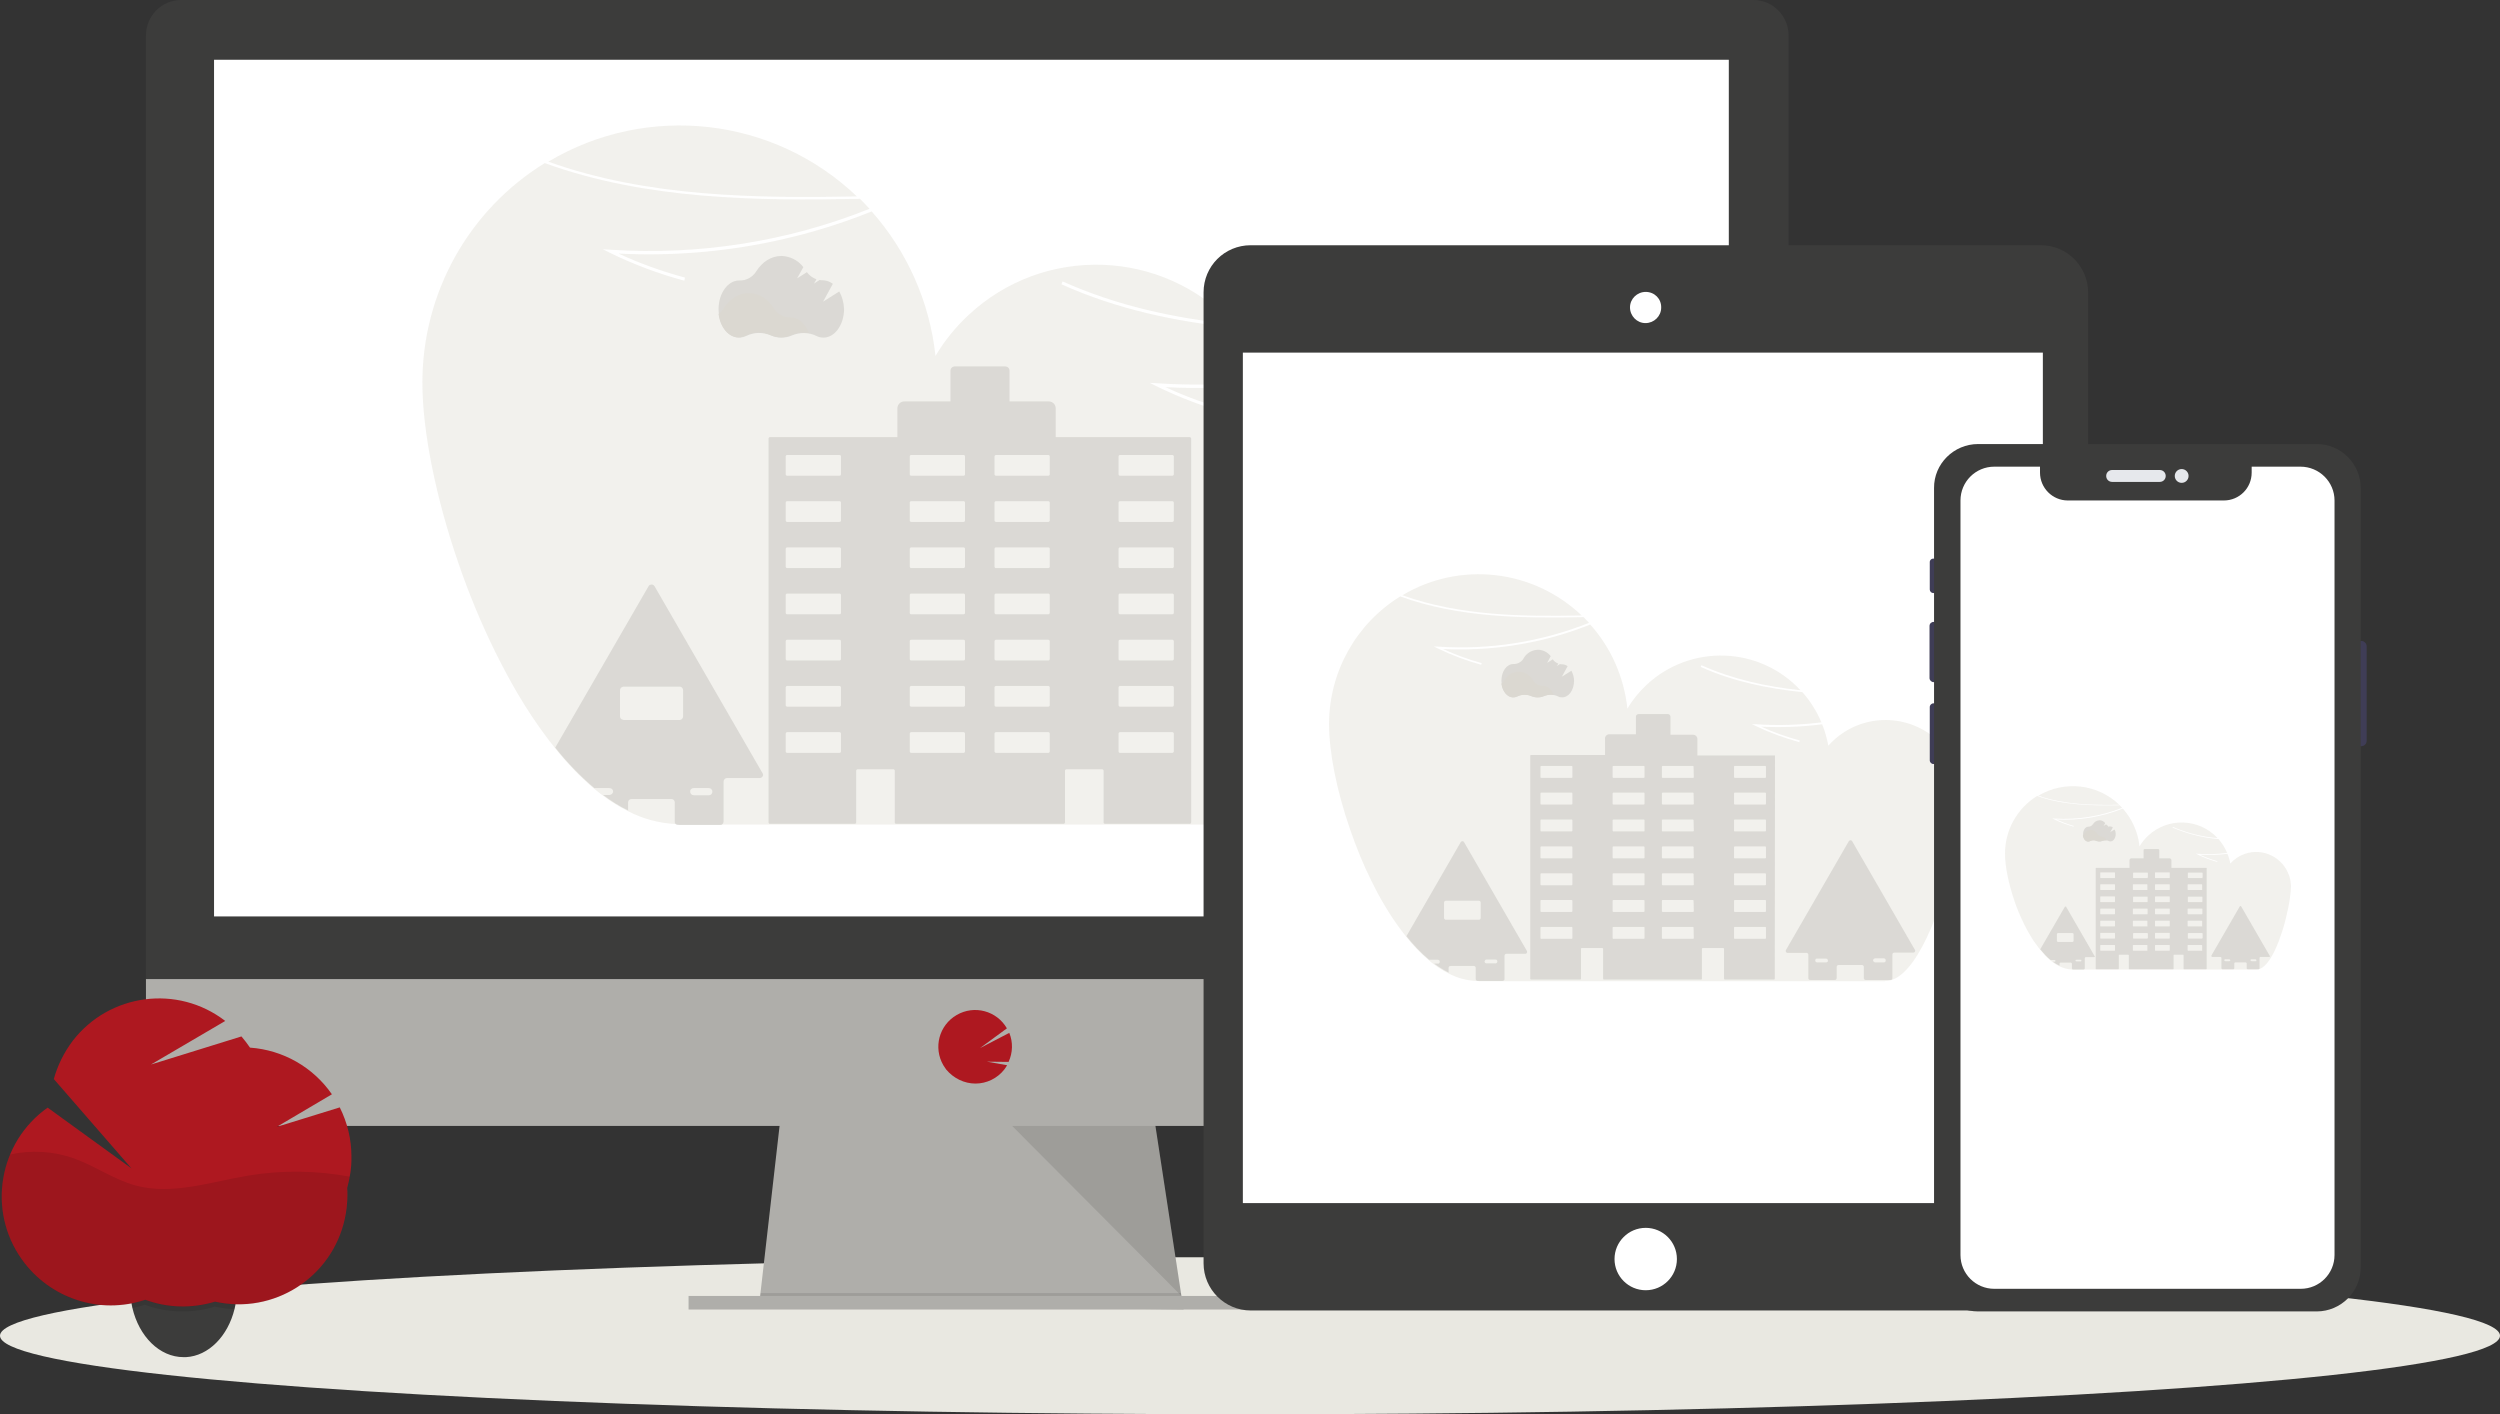
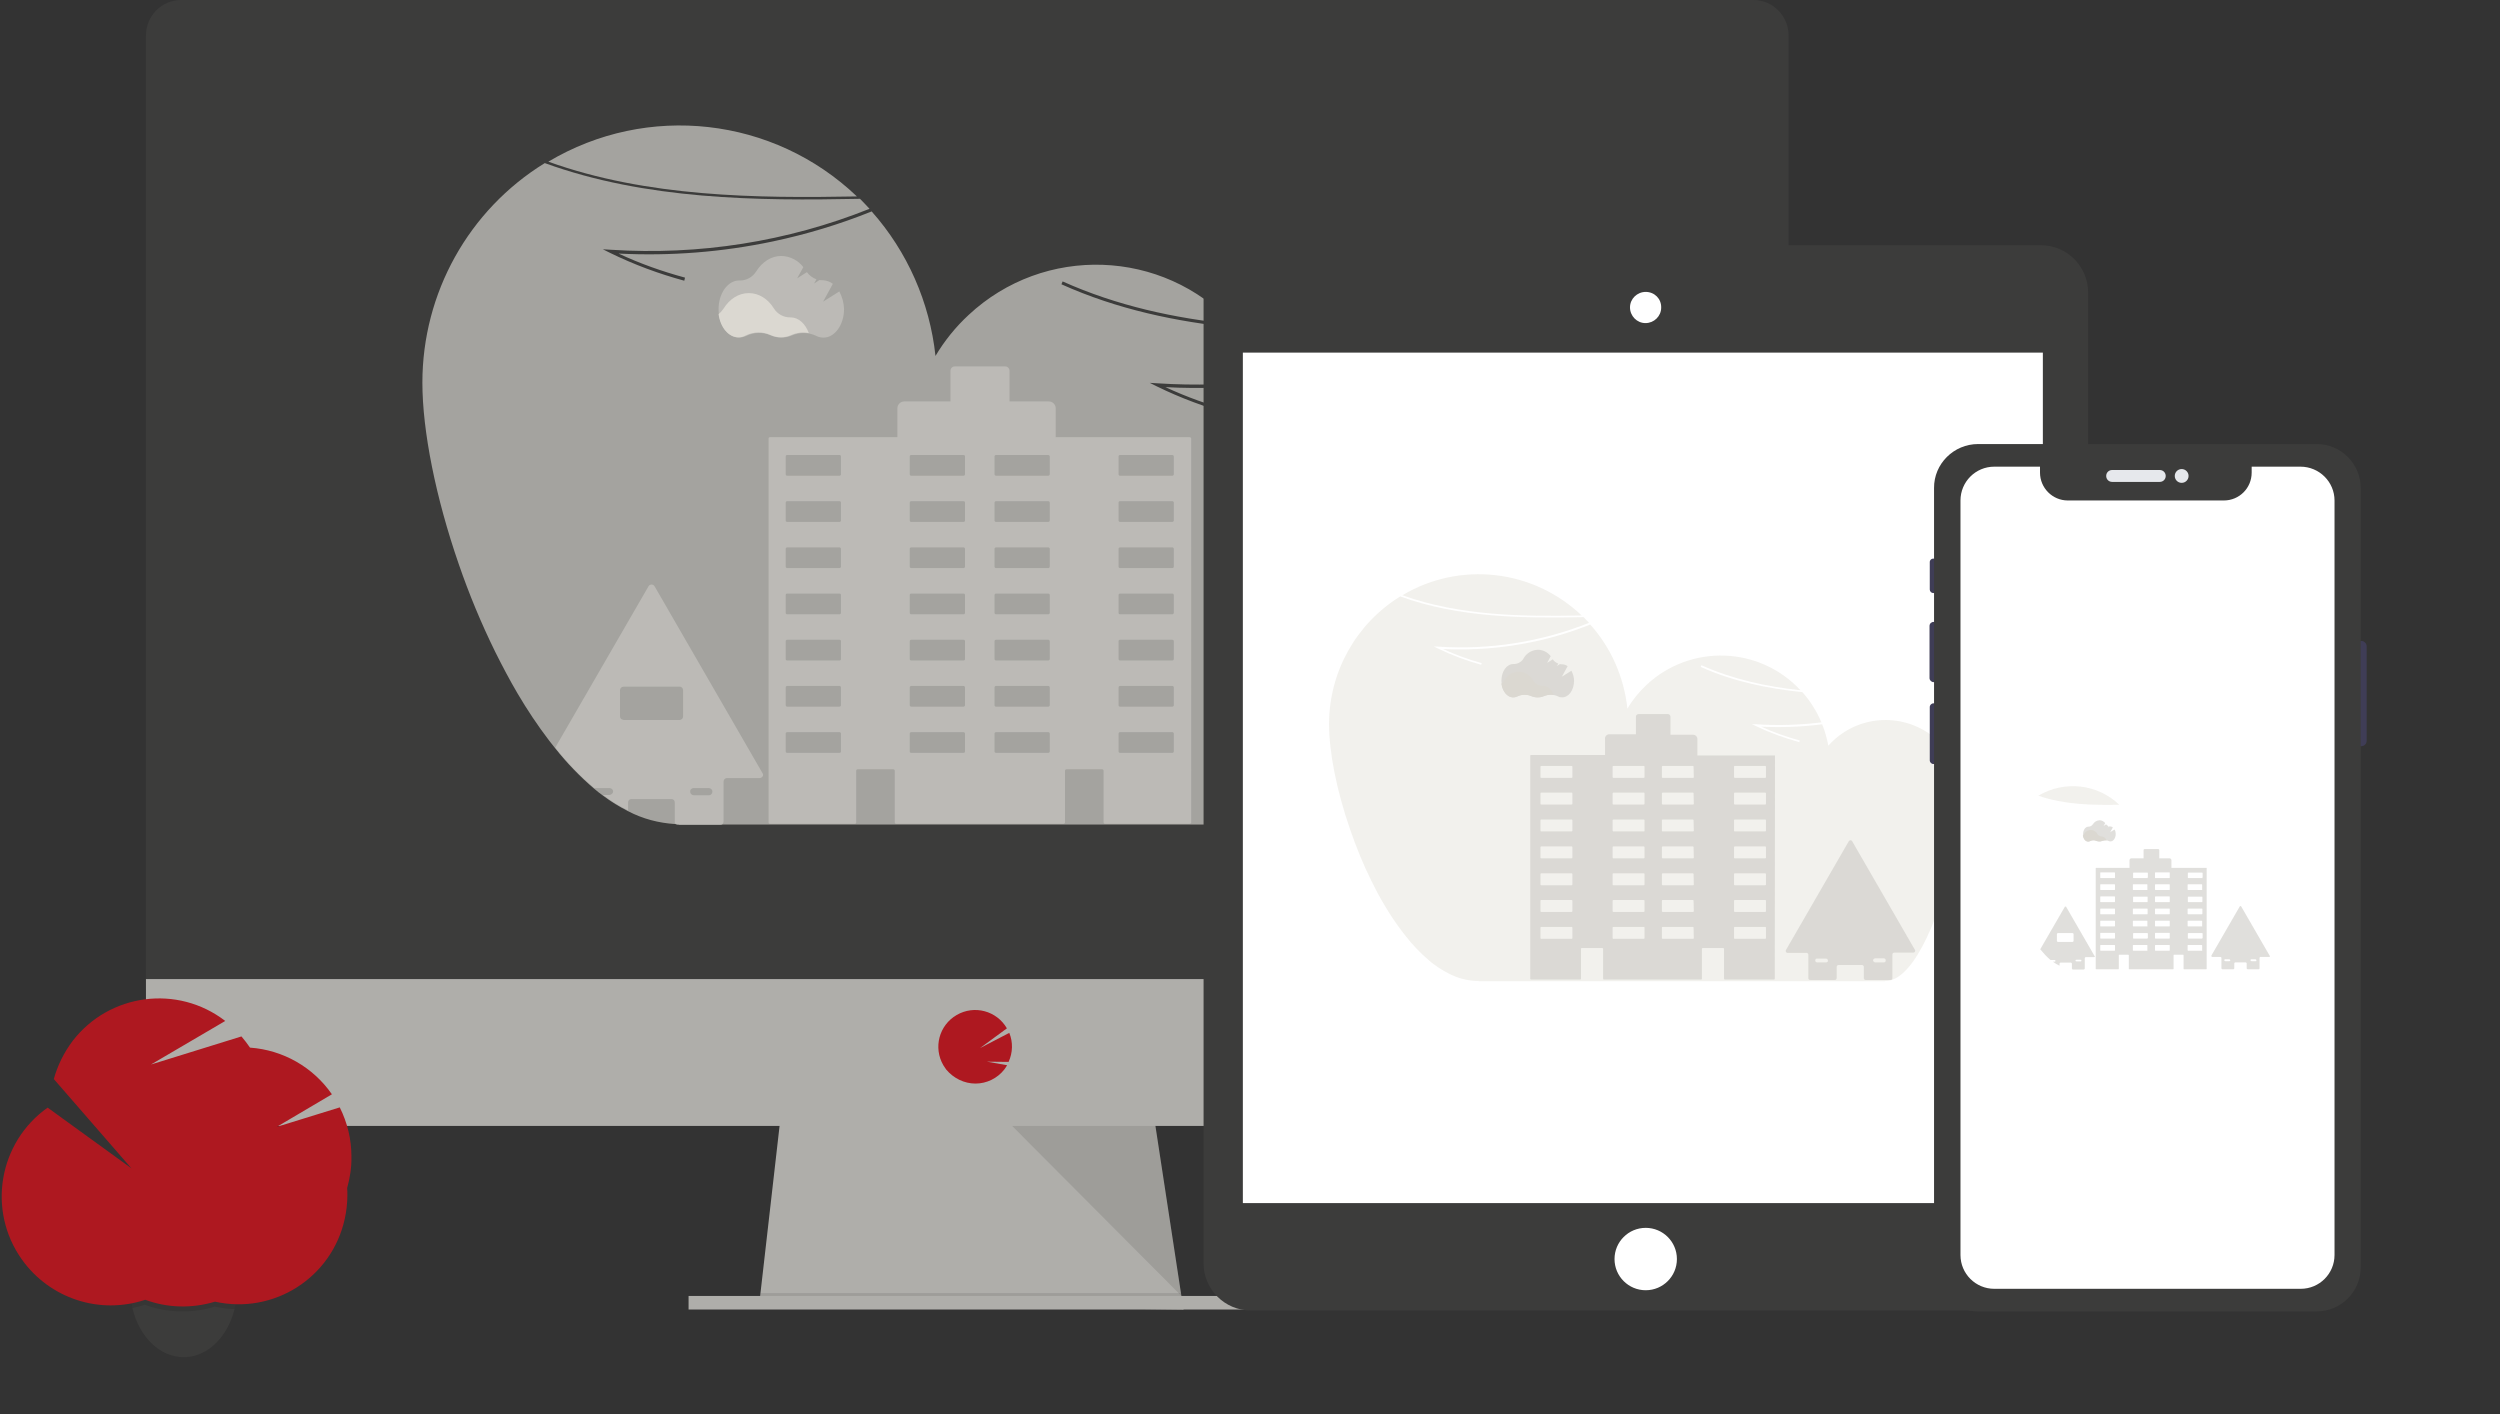
<svg xmlns="http://www.w3.org/2000/svg" version="1.1" id="fe93ff64-a18b-49f4-bb52-e425cf20d0d6" x="0px" y="0px" viewBox="0 0 1050 594" style="enable-background:new 0 0 1050 594;" xml:space="preserve">
  <rect x="0" y="0" width="1050" height="594" fill="#333333" stroke="none" />
  <style type="text/css">
	.st0{fill:#E9E8E1;enable-background:new    ;}
	.st1{fill:#AFAEAA;}
	.st2{opacity:0.1;enable-background:new    ;}
	.st3{fill:#3C3C3B;}
	.st4{fill:#FFFFFF;}
	.st5{fill:#AE1820;}
	.st6{opacity:0.6;fill:#E9E8E1;}
	.st7{opacity:0.1;fill:#008AFF;enable-background:new    ;}
	.st8{opacity:0.6;fill:#CBCAC5;enable-background:new    ;}
	.st9{fill:#DBD8D1;}
	.st10{fill:#3F3D56;}
	.st11{fill:#E6E8EC;}
</style>
-   <ellipse class="st0" cx="525" cy="561" rx="525" ry="33" />
  <polygon class="st1" points="497.1,550 318.9,547.7 319.4,543.1 328,467.8 484.5,467.8 496,543.1 496.9,548.8 " />
  <polygon class="st2" points="496.9,548.8 408,548.8 318.9,547.7 319.4,543.1 496,543.1 " />
  <rect x="289.2" y="544.3" class="st1" width="236.5" height="5.7" />
  <path class="st3" d="M751.2,14.9c0-8.2-6.6-14.9-14.8-14.9H76.1c-8.2,0-14.8,6.7-14.8,14.9l0,0v400.3h689.9V14.9z" />
  <path class="st1" d="M61.3,411.2v46.9c0,8.2,6.6,14.8,14.8,14.8h660.3c8.2,0,14.8-6.6,14.8-14.8v-46.9H61.3z" />
-   <rect x="89.9" y="25.1" class="st4" width="636.2" height="359.8" />
  <path class="st5" d="M409.7,455.1c4.7,0,9.2-2.2,12.1-5.9l0,0c0.4-0.6,0.8-1.1,1.2-1.8l-8.5-1.5l9.1,0.1c1.8-3.9,1.9-8.3,0.3-12.2  l-12.3,6.4l11.3-8.3c-4.3-7.4-13.7-9.9-21.1-5.6s-9.9,13.7-5.6,21.1c0.4,0.6,0.8,1.2,1.2,1.8l0,0C400.5,452.9,405,455.1,409.7,455.1  z" />
  <polygon class="st2" points="425.1,472.9 496.2,544.3 485.3,472.9 " />
  <path class="st6" d="M634.9,211.1c0-0.1,0-0.1,0-0.2c-0.2-5-1.1-9.9-2.7-14.6c-0.1-0.3-0.2-0.5-0.3-0.8c-3.9-11.4-11.4-21.2-21.3-28  c-23-15.7-54.2-11.8-72.7,9c-0.9-5.3-2.4-10.5-4.4-15.5c-14.6,1.8-29.3,2.4-44,1.6c9,4.2,18.3,7.5,27.9,10.1l-0.3,1.3  c-10.7-2.9-21.2-6.8-31.2-11.7l-3-1.5l3.4,0.2c15.6,1,31.3,0.6,46.8-1.4c-3.4-8-8-15.4-13.8-21.9c-25.2-2.5-50.2-7.8-73.5-18.3  l0.5-1.2c22.7,10.2,47,15.5,71.6,18c-29.6-31.8-79.4-33.5-111.1-3.9c-5.4,5-10.1,10.8-13.9,17.2c-2.4-22.5-11.8-43.8-26.8-60.7  c-13.4,5.4-27.3,9.6-41.5,12.6c-21.3,4.5-43.1,6.2-64.8,5.1c9,4.2,18.3,7.5,27.9,10.1l-0.3,1.3c-10.7-2.9-21.2-6.8-31.2-11.7l-3-1.5  l3.4,0.2c37,2.4,74.1-3.4,108.6-17.2c-1.3-1.4-2.6-2.8-4-4.2c-43.1,0.9-90,0.4-132.4-15c-32,19.7-51.4,54.6-51.4,92.2  c0,20.3,5.6,48.3,15.3,76.3c4.3,12.5,9.4,24.8,15.3,36.8c3,6,6.1,11.9,9.4,17.5l0,0c4,6.8,8.4,13.4,13.2,19.7  c0.9,1.1,1.7,2.2,2.6,3.3c4.9,6.2,10.4,11.9,16.4,17l0,0c1.2,1,2.4,2,3.7,2.9c3.3,2.5,6.8,4.6,10.5,6.5c6.1,3.2,12.9,5,19.8,5.4  c0.5,0,1.1,0,1.6,0v0.2h294v-0.2h0.2c1.7,0,3.4-0.3,5-0.9c10.4-3.7,20-18.5,27.9-37.2c1.8-4.1,3.4-8.5,5-13c1.4-3.9,2.8-8,4-12  c3.7-11.9,6.8-23.9,9.2-36.1c2.8-13.9,4.3-26,4.3-33.7C635,212.8,635,211.9,634.9,211.1z" />
  <path class="st6" d="M359.9,82.5c-35-33.4-88-39.4-129.6-14.6C271.8,82.8,317.7,83.3,359.9,82.5z" />
  <path class="st7" d="M600.7,324.1l-45.4-78.6c-0.4-0.7-1.3-0.9-2-0.5c-0.2,0.1-0.4,0.3-0.5,0.5l-45.4,78.6c-0.4,0.7-0.2,1.6,0.5,2  c0.2,0.1,0.5,0.2,0.7,0.2h13.5c0.8,0,1.4,0.6,1.5,1.4v16.8c0,0.8,0.6,1.4,1.4,1.4l0,0h17.7c0.8,0,1.5-0.6,1.5-1.5l0,0v-8.1  c0-0.8,0.6-1.4,1.4-1.4l0,0h16.8c0.8,0,1.5,0.6,1.5,1.5l0,0v8.1c0,0.8,0.6,1.5,1.5,1.5l0,0H583c0.6,0,1.2-0.4,1.4-1  c0.1-0.1,0.1-0.3,0.1-0.5v-16.8c0-0.8,0.7-1.4,1.5-1.4h13.5c0.8,0,1.5-0.6,1.5-1.4C600.9,324.5,600.9,324.3,600.7,324.1z   M537.5,332.8c-0.3,0.3-0.6,0.4-1,0.4h-6.4c-0.8,0-1.5-0.6-1.5-1.5l0,0c0-0.8,0.7-1.4,1.5-1.5h6.4c0.8,0,1.5,0.6,1.5,1.4l0,0  C537.9,332.1,537.7,332.5,537.5,332.8L537.5,332.8z M579.1,332.8c-0.3,0.3-0.6,0.4-1,0.4h-6.4c-0.8,0-1.4-0.7-1.4-1.5  c0-0.4,0.2-0.7,0.4-1c0.3-0.3,0.6-0.4,1-0.4h6.4c0.8,0,1.5,0.6,1.5,1.5l0,0C579.6,332.1,579.4,332.5,579.1,332.8L579.1,332.8z" />
  <path class="st8" d="M320.3,324.8l-45.4-78.6c-0.4-0.7-1.3-0.9-2-0.5c-0.2,0.1-0.4,0.3-0.5,0.5L233.2,314c4.9,6.2,10.4,11.9,16.4,17  h6.4c0.8,0,1.5,0.6,1.5,1.4l0,0c0,0.8-0.7,1.4-1.5,1.5h-2.7c3.3,2.5,6.8,4.7,10.5,6.5V337c0-0.8,0.6-1.4,1.4-1.4l0,0H282  c0.8,0,1.4,0.6,1.4,1.4v8.1c0,0.2,0,0.4,0.1,0.6c0.2,0.5,0.8,0.8,1.3,0.8h17.7c0.5,0,0.9-0.2,1.1-0.6c0.2-0.3,0.3-0.6,0.3-0.9v-16.7  c0-0.8,0.6-1.5,1.4-1.5l0,0H319c0.8,0,1.5-0.6,1.5-1.4C320.5,325.2,320.4,325,320.3,324.8z M290.3,331.4c0.3-0.3,0.6-0.4,1-0.4h6.4  c0.8,0,1.5,0.6,1.5,1.5l0,0c0,0.8-0.6,1.5-1.4,1.5l0,0h-6.4c-0.8,0-1.5-0.6-1.5-1.4l0,0C289.8,332,290,331.7,290.3,331.4  L290.3,331.4z M261.8,302.3c-0.8,0-1.4-0.6-1.4-1.4l0,0v-11c0-0.8,0.6-1.4,1.4-1.5l0,0h23.7c0.8,0,1.4,0.7,1.4,1.5v11  c0,0.8-0.6,1.4-1.4,1.5h-23.7V302.3z" />
  <path class="st8" d="M499.6,183.6h-56.2v-12.1c0-1.6-1.3-2.9-2.9-2.9l0,0H424v-12.9c0-1-0.8-1.8-1.8-1.8l0,0H401  c-1,0-1.8,0.8-1.8,1.8v12.9h-19.4c-1.6,0-2.9,1.3-2.9,2.9v12.1h-53.5c-0.3,0-0.6,0.2-0.6,0.6l0,0v161.2c0,0.3,0.2,0.6,0.6,0.6l0,0  H359c0.3,0,0.6-0.2,0.6-0.6l0,0v-21.7c0-0.3,0.3-0.6,0.6-0.6h15c0.3,0,0.6,0.3,0.6,0.6v21.7c0,0.3,0.2,0.6,0.6,0.6l0,0h70.3  c0.3,0,0.6-0.3,0.6-0.6l0,0v-21.7c0-0.3,0.3-0.6,0.6-0.6l0,0h15c0.3,0,0.6,0.3,0.6,0.6l0,0v21.7c0,0.3,0.3,0.6,0.6,0.6l0,0h35.6  c0.3,0,0.6-0.3,0.6-0.6l0,0V184.2C500.2,183.8,500,183.6,499.6,183.6z M353.2,315.6c0,0.3-0.2,0.6-0.6,0.6l0,0h-22  c-0.3,0-0.6-0.2-0.6-0.6l0,0v-7.5c0-0.3,0.3-0.6,0.6-0.6l0,0h22c0.3,0,0.6,0.3,0.6,0.6l0,0V315.6z M353.2,296.2  c0,0.3-0.3,0.6-0.6,0.6h-22c-0.3,0-0.6-0.3-0.6-0.6v-7.5c0-0.3,0.3-0.6,0.6-0.6h22c0.3,0,0.6,0.3,0.6,0.6V296.2z M353.2,276.8  c0,0.3-0.2,0.6-0.6,0.6l0,0h-22c-0.3,0-0.6-0.2-0.6-0.6l0,0v-7.5c0-0.3,0.2-0.6,0.6-0.6l0,0h22c0.3,0,0.6,0.2,0.6,0.6l0,0V276.8z   M353.2,257.4c0,0.3-0.2,0.6-0.6,0.6l0,0h-22c-0.3,0-0.6-0.2-0.6-0.6l0,0v-7.5c0-0.3,0.2-0.6,0.6-0.6l0,0h22c0.3,0,0.6,0.2,0.6,0.6  l0,0V257.4z M353.2,238c0,0.3-0.3,0.6-0.6,0.6h-22c-0.3,0-0.6-0.3-0.6-0.6v-7.5c0-0.3,0.3-0.6,0.6-0.6h22c0.3,0,0.6,0.3,0.6,0.6V238  z M353.2,218.6c0,0.3-0.2,0.6-0.6,0.6l0,0h-22c-0.3,0-0.6-0.2-0.6-0.6l0,0v-7.5c0-0.3,0.2-0.6,0.6-0.6l0,0h22c0.3,0,0.6,0.2,0.6,0.6  l0,0V218.6z M353.2,199.2c0,0.3-0.2,0.6-0.6,0.6l0,0h-22c-0.3,0-0.6-0.2-0.6-0.6l0,0v-7.5c0-0.3,0.2-0.6,0.6-0.6l0,0h22  c0.3,0,0.6,0.2,0.6,0.6l0,0V199.2z M405.3,315.6c0,0.3-0.2,0.6-0.6,0.6l0,0h-22c-0.3,0-0.6-0.2-0.6-0.6l0,0v-7.5  c0-0.3,0.3-0.6,0.6-0.6l0,0h22c0.3,0,0.6,0.3,0.6,0.6l0,0V315.6z M405.3,296.2c0,0.3-0.3,0.6-0.6,0.6h-22c-0.3,0-0.6-0.3-0.6-0.6  v-7.5c0-0.3,0.3-0.6,0.6-0.6h22c0.3,0,0.6,0.3,0.6,0.6V296.2z M405.3,276.8c0,0.3-0.2,0.6-0.6,0.6l0,0h-22c-0.3,0-0.6-0.2-0.6-0.6  l0,0v-7.5c0-0.3,0.2-0.6,0.6-0.6l0,0h22c0.3,0,0.6,0.2,0.6,0.6l0,0V276.8z M405.3,257.4c0,0.3-0.2,0.6-0.6,0.6l0,0h-22  c-0.3,0-0.6-0.2-0.6-0.6l0,0v-7.5c0-0.3,0.2-0.6,0.6-0.6l0,0h22c0.3,0,0.6,0.2,0.6,0.6l0,0V257.4z M405.3,238c0,0.3-0.3,0.6-0.6,0.6  h-22c-0.3,0-0.6-0.3-0.6-0.6v-7.5c0-0.3,0.3-0.6,0.6-0.6h22c0.3,0,0.6,0.3,0.6,0.6V238z M405.3,218.6c0,0.3-0.2,0.6-0.6,0.6l0,0h-22  c-0.3,0-0.6-0.2-0.6-0.6l0,0v-7.5c0-0.3,0.2-0.6,0.6-0.6l0,0h22c0.3,0,0.6,0.2,0.6,0.6l0,0V218.6z M405.3,199.2  c0,0.3-0.2,0.6-0.6,0.6l0,0h-22c-0.3,0-0.6-0.2-0.6-0.6l0,0v-7.5c0-0.3,0.2-0.6,0.6-0.6l0,0h22c0.3,0,0.6,0.2,0.6,0.6l0,0V199.2z   M440.9,315.6c0,0.3-0.3,0.6-0.6,0.6l0,0h-22c-0.3,0-0.6-0.3-0.6-0.6v-7.5c0-0.3,0.3-0.6,0.6-0.6h22c0.3,0,0.6,0.3,0.6,0.6V315.6z   M440.9,296.2c0,0.3-0.3,0.6-0.6,0.6h-22c-0.3,0-0.6-0.3-0.6-0.6v-7.5c0-0.3,0.3-0.6,0.6-0.6h22c0.3,0,0.6,0.3,0.6,0.6V296.2z   M440.9,276.8c0,0.3-0.3,0.6-0.6,0.6l0,0h-22c-0.3,0-0.6-0.3-0.6-0.6v-7.5c0-0.3,0.3-0.6,0.6-0.6h22c0.3,0,0.6,0.3,0.6,0.6l0,0  V276.8z M440.9,257.4c0,0.3-0.3,0.6-0.6,0.6l0,0h-22c-0.3,0-0.6-0.3-0.6-0.6v-7.5c0-0.3,0.3-0.6,0.6-0.6h22c0.3,0,0.6,0.3,0.6,0.6  l0,0V257.4z M440.9,238c0,0.3-0.3,0.6-0.6,0.6h-22c-0.3,0-0.6-0.3-0.6-0.6v-7.5c0-0.3,0.3-0.6,0.6-0.6h22c0.3,0,0.6,0.3,0.6,0.6V238  z M440.9,218.6c0,0.3-0.3,0.6-0.6,0.6l0,0h-22c-0.3,0-0.6-0.3-0.6-0.6v-7.5c0-0.3,0.3-0.6,0.6-0.6h22c0.3,0,0.6,0.3,0.6,0.6l0,0  V218.6z M440.9,199.2c0,0.3-0.3,0.6-0.6,0.6l0,0h-22c-0.3,0-0.6-0.3-0.6-0.6v-7.5c0-0.3,0.3-0.6,0.6-0.6h22c0.3,0,0.6,0.3,0.6,0.6  l0,0V199.2z M493,315.6c0,0.3-0.3,0.6-0.6,0.6l0,0h-22c-0.3,0-0.6-0.2-0.6-0.6l0,0v-7.5c0-0.3,0.3-0.6,0.6-0.6l0,0h22  c0.3,0,0.6,0.3,0.6,0.6V315.6z M493,296.2c0,0.3-0.3,0.6-0.6,0.6h-22c-0.3,0-0.6-0.3-0.6-0.6l0,0v-7.5c0-0.3,0.3-0.6,0.6-0.6l0,0h22  c0.3,0,0.6,0.3,0.6,0.6V296.2z M493,276.8c0,0.3-0.3,0.6-0.6,0.6l0,0h-22c-0.3,0-0.6-0.2-0.6-0.6l0,0v-7.5c0-0.3,0.2-0.6,0.6-0.6  l0,0h22c0.3,0,0.6,0.3,0.6,0.6l0,0V276.8z M493,257.4c0,0.3-0.3,0.6-0.6,0.6l0,0h-22c-0.3,0-0.6-0.2-0.6-0.6l0,0v-7.5  c0-0.3,0.2-0.6,0.6-0.6l0,0h22c0.3,0,0.6,0.3,0.6,0.6l0,0V257.4z M493,238c0,0.3-0.3,0.6-0.6,0.6h-22c-0.3,0-0.6-0.3-0.6-0.6l0,0  v-7.5c0-0.3,0.3-0.6,0.6-0.6l0,0h22c0.3,0,0.6,0.3,0.6,0.6V238z M493,218.6c0,0.3-0.3,0.6-0.6,0.6l0,0h-22c-0.3,0-0.6-0.2-0.6-0.6  l0,0v-7.5c0-0.3,0.2-0.6,0.6-0.6l0,0h22c0.3,0,0.6,0.3,0.6,0.6l0,0V218.6z M493,199.2c0,0.3-0.3,0.6-0.6,0.6l0,0h-22  c-0.3,0-0.6-0.2-0.6-0.6l0,0v-7.5c0-0.3,0.2-0.6,0.6-0.6l0,0h22c0.3,0,0.6,0.3,0.6,0.6l0,0V199.2z" />
  <path class="st8" d="M352.5,122.4l-6.8,4.3l4.1-7.5c-1.2-0.9-2.6-1.4-4.1-1.5h-0.1c-0.5,0-0.9,0-1.4-0.1l-2.3,1.5l1-1.8  c-1.6-0.6-3-1.6-4-3l-4.1,2.6l2.6-4.7c-2.2-2.9-5.6-4.6-9.2-4.7c-4.3,0-8.1,2.5-10.6,6.5c-1.5,2.4-4.2,3.9-7,3.8h-0.2  c-4.7,0-8.6,5.4-8.6,12s3.8,12,8.6,12c1,0,2.1-0.3,3-0.7c3.3-1.6,7-1.7,10.4-0.2c2.8,1.2,6,1.2,8.8,0c3.3-1.4,7-1.4,10.3,0.2  c0.9,0.5,2,0.7,3,0.7c4.7,0,8.6-5.4,8.6-12C354.4,127.1,353.7,124.6,352.5,122.4z" />
  <path class="st9" d="M339.7,139.9c-2.5-0.5-5-0.2-7.3,0.8c-2.8,1.3-6,1.3-8.8,0c-3.3-1.5-7.1-1.4-10.4,0.2c-0.9,0.5-2,0.8-3,0.8  c-4.2,0-7.7-4.2-8.4-9.8c0.8-0.6,1.5-1.4,2.1-2.3c2.5-4,6.3-6.5,10.6-6.5s8.1,2.5,10.5,6.4c1.5,2.4,4.2,3.9,7,3.8h0.1  C335.4,133.3,338.3,136,339.7,139.9z" />
  <path class="st3" d="M525.3,103h331.9c10.9,0,19.8,8.9,19.8,19.8v407.8c0,10.9-8.9,19.8-19.8,19.8H525.3c-10.9,0-19.8-8.9-19.8-19.8  V122.8C505.5,111.8,514.3,103,525.3,103z" />
  <rect x="522" y="148.1" class="st4" width="336" height="357.2" />
  <circle class="st4" cx="691.2" cy="528.8" r="13.1" />
  <path class="st4" d="M691.2,135.2c-3.3,0-6-2.7-6-6s2.7-6,6-6s6,2.7,6,6S694.5,135.2,691.2,135.2z" />
  <path class="st4" d="M691.2,123.6c3.1,0,5.6,2.5,5.6,5.5c0,3.1-2.5,5.6-5.5,5.6c-3.1,0-5.6-2.5-5.6-5.5l0,0  C685.7,126.1,688.2,123.6,691.2,123.6 M691.2,122.6c-3.6,0-6.6,2.9-6.6,6.5s2.9,6.6,6.5,6.6s6.6-2.9,6.6-6.5l0,0  C697.8,125.5,694.9,122.6,691.2,122.6L691.2,122.6z" />
  <path class="st6" d="M824.2,333.3v-0.1c-0.1-2.9-0.7-5.7-1.5-8.5l-0.2-0.5c-2.3-6.6-6.6-12.3-12.4-16.2c-13.4-9.1-31.5-6.9-42.2,5.2  c-0.6-3.1-1.4-6.1-2.6-9c-8.5,1.1-17,1.4-25.6,1c5.2,2.4,10.7,4.3,16.2,5.8l-0.2,0.7c-6.2-1.7-12.3-3.9-18.1-6.7l-1.8-0.9l2,0.1  c9.1,0.6,18.2,0.3,27.2-0.8c-2-4.7-4.7-9-8-12.7c-14.6-1.5-29.2-4.5-42.7-10.6l0.3-0.7c13.2,5.9,27.3,9,41.6,10.5  c-17.2-18.5-46.1-19.5-64.6-2.3c-3.1,2.9-5.9,6.3-8.1,10c-1.4-13.1-6.8-25.5-15.6-35.3c-7.8,3.1-15.9,5.6-24.1,7.3  c-12.4,2.6-25,3.6-37.7,3c5.2,2.4,10.7,4.4,16.2,5.9l-0.2,0.7c-6.2-1.7-12.3-4-18.1-6.8l-1.8-0.9l2,0.1c21.5,1.4,43.1-2,63.2-10  c-0.8-0.8-1.5-1.6-2.3-2.4c-25,0.5-52.3,0.3-77-8.7c-18.6,11.5-29.9,31.8-29.9,53.6c0,11.8,3.2,28.1,8.9,44.4  c2.5,7.3,5.4,14.4,8.8,21.3c1.7,3.5,3.5,6.9,5.5,10.2l0,0c2.3,4,4.9,7.8,7.7,11.5c0.5,0.7,1,1.3,1.5,1.9c2.8,3.6,6,6.9,9.5,9.9l0,0  c0.7,0.6,1.4,1.2,2.1,1.7c1.9,1.4,4,2.7,6.1,3.8c3.6,1.9,7.5,3,11.6,3.2c0.3,0,0.6,0,1,0v0.1h170.9V412h0.1c1,0,2-0.2,2.9-0.5  c6-2.2,11.6-10.8,16.2-21.6c1-2.4,2-4.9,2.9-7.5c0.8-2.3,1.6-4.6,2.3-7c2.1-6.9,3.9-13.9,5.4-21c1.4-6.4,2.3-13,2.5-19.6  C824.2,334.3,824.2,333.8,824.2,333.3z" />
  <path class="st6" d="M664.3,258.5c-20.4-19.4-51.1-22.9-75.3-8.5C613.1,258.7,639.8,259,664.3,258.5z" />
  <path class="st8" d="M804.3,399l-26.4-45.7c-0.2-0.4-0.7-0.5-1.1-0.3c-0.1,0.1-0.2,0.2-0.3,0.3L750.1,399c-0.2,0.4-0.1,0.9,0.3,1.1  c0.1,0.1,0.3,0.1,0.4,0.1h7.9c0.5,0,0.8,0.4,0.8,0.8v9.8c0,0.5,0.4,0.8,0.8,0.8h10.3c0.5,0,0.8-0.4,0.8-0.8v-4.7  c0-0.5,0.4-0.8,0.8-0.8l0,0h9.8c0.5,0,0.8,0.4,0.8,0.8l0,0v4.7c0,0.5,0.4,0.8,0.8,0.8H794c0.4,0,0.7-0.2,0.8-0.6c0-0.1,0-0.2,0-0.3  v-9.8c0-0.5,0.4-0.8,0.8-0.8l0,0h7.9c0.5,0,0.9-0.3,0.9-0.8C804.4,399.3,804.4,399.2,804.3,399z M767.5,404  c-0.2,0.2-0.4,0.2-0.6,0.2h-3.7c-0.5,0-0.8-0.4-0.8-0.8c0-0.2,0.1-0.4,0.2-0.6c0.2-0.2,0.4-0.2,0.6-0.2h3.7c0.5,0,0.8,0.4,0.8,0.8  C767.8,403.6,767.7,403.9,767.5,404L767.5,404z M791.8,404c-0.2,0.2-0.4,0.2-0.6,0.2h-3.7c-0.5-0.1-0.8-0.5-0.8-0.9s0.4-0.7,0.8-0.8  h3.7c0.5,0,0.8,0.4,0.8,0.8C792,403.6,791.9,403.9,791.8,404L791.8,404z" />
-   <path class="st8" d="M641.3,399.4l-26.4-45.7c-0.2-0.4-0.7-0.5-1.1-0.3c-0.1,0.1-0.2,0.2-0.3,0.3l-22.8,39.5c2.8,3.6,6,6.9,9.5,9.9  h3.7c0.5,0,0.8,0.4,0.8,0.8c0,0.2-0.1,0.4-0.2,0.6c-0.2,0.2-0.4,0.3-0.6,0.2h-1.6c1.9,1.4,4,2.7,6.1,3.8v-2c0-0.5,0.4-0.8,0.8-0.8  l0,0h9.8c0.5,0,0.8,0.4,0.8,0.8v4.7c0,0.1,0,0.2,0.1,0.3c0.1,0.3,0.4,0.5,0.8,0.5H631c0.3,0,0.5-0.1,0.7-0.3  c0.1-0.1,0.2-0.3,0.2-0.5v-9.8c0-0.5,0.4-0.8,0.8-0.8l0,0h7.9c0.5,0,0.8-0.4,0.8-0.9C641.4,399.6,641.3,399.5,641.3,399.4z   M623.8,403.2c0.2-0.2,0.4-0.2,0.6-0.2h3.7c0.5,0,0.8,0.4,0.8,0.8c0,0.2-0.1,0.5-0.3,0.6c-0.2,0.2-0.4,0.3-0.6,0.2h-3.7  c-0.5,0-0.8-0.4-0.8-0.8C623.6,403.6,623.7,403.4,623.8,403.2z M607.3,386.3c-0.5,0-0.8-0.4-0.8-0.8l0,0v-6.4c0-0.5,0.4-0.8,0.8-0.8  l0,0h13.8c0.5,0,0.8,0.4,0.8,0.8v6.4c0,0.5-0.4,0.8-0.8,0.8H607.3z" />
  <path class="st8" d="M745.5,317.3h-32.6v-7c0-0.9-0.8-1.7-1.7-1.7l0,0h-9.6V301c0-0.6-0.5-1.1-1.1-1.1h-12.3c-0.6,0-1.1,0.5-1.1,1  l0,0v7.5h-11.3c-0.9,0-1.7,0.8-1.7,1.7l0,0v7H643c-0.2,0-0.3,0.2-0.3,0.3v93.7c0,0.2,0.2,0.3,0.3,0.3h20.7c0.2,0,0.3-0.2,0.3-0.3  l0,0v-12.6c0-0.2,0.2-0.3,0.3-0.3h8.7c0.2,0,0.3,0.2,0.3,0.3v12.6c0,0.2,0.2,0.3,0.3,0.3l0,0h40.9c0.2,0,0.3-0.2,0.3-0.3l0,0v-12.6  c0-0.2,0.2-0.3,0.3-0.3l0,0h8.7c0.2,0,0.3,0.2,0.3,0.3l0,0v12.6c0,0.2,0.2,0.3,0.3,0.3h20.7c0.2,0,0.3-0.2,0.3-0.3l0,0L745.5,317.3  C745.9,317.5,745.7,317.3,745.5,317.3L745.5,317.3z M660.4,394c0,0.2-0.2,0.3-0.3,0.3l0,0h-12.8c-0.2,0-0.3-0.2-0.3-0.3l0,0v-4.4  c0-0.2,0.2-0.3,0.3-0.3l0,0h12.8c0.2,0,0.3,0.2,0.3,0.3l0,0V394z M660.4,382.7c0,0.2-0.2,0.3-0.3,0.3l0,0h-12.8  c-0.2,0-0.3-0.2-0.3-0.3l0,0v-4.4c0-0.2,0.2-0.3,0.3-0.3l0,0h12.8c0.2,0,0.3,0.2,0.3,0.3l0,0V382.7z M660.4,371.5  c0,0.2-0.2,0.3-0.3,0.3l0,0h-12.8c-0.2,0-0.3-0.2-0.3-0.3l0,0v-4.4c0-0.2,0.2-0.3,0.3-0.3l0,0h12.8c0.2,0,0.3,0.2,0.3,0.3l0,0V371.5  z M660.4,360.2c0,0.2-0.2,0.3-0.3,0.3h-12.8c-0.2,0-0.3-0.2-0.3-0.3v-4.4c0-0.2,0.2-0.3,0.3-0.3l0,0h12.8c0.2,0,0.3,0.2,0.3,0.3l0,0  V360.2z M660.4,348.9c0,0.2-0.2,0.3-0.3,0.3l0,0h-12.8c-0.2,0-0.3-0.2-0.3-0.3l0,0v-4.4c0-0.2,0.2-0.3,0.3-0.3l0,0h12.8  c0.2,0,0.3,0.2,0.3,0.3l0,0V348.9z M660.4,337.6c0,0.2-0.2,0.3-0.3,0.3l0,0h-12.8c-0.2,0-0.3-0.2-0.3-0.3l0,0v-4.4  c0-0.2,0.2-0.3,0.3-0.3l0,0h12.8c0.2,0,0.3,0.2,0.3,0.3l0,0V337.6z M660.4,326.4c0,0.2-0.2,0.3-0.3,0.3l0,0h-12.8  c-0.2,0-0.3-0.2-0.3-0.3l0,0V322c0-0.2,0.2-0.3,0.3-0.3l0,0h12.8c0.2,0,0.3,0.2,0.3,0.3l0,0V326.4z M690.7,394  c0,0.2-0.2,0.3-0.3,0.3l0,0h-12.8c-0.2,0-0.3-0.2-0.3-0.3l0,0v-4.4c0-0.2,0.2-0.3,0.3-0.3l0,0h12.8c0.2,0,0.3,0.2,0.3,0.3l0,0V394z   M690.7,382.7c0,0.2-0.2,0.3-0.3,0.3l0,0h-12.8c-0.2,0-0.3-0.2-0.3-0.3l0,0v-4.4c0-0.2,0.2-0.3,0.3-0.3l0,0h12.8  c0.2,0,0.3,0.2,0.3,0.3l0,0V382.7z M690.7,371.5c0,0.2-0.2,0.3-0.3,0.3l0,0h-12.8c-0.2,0-0.3-0.2-0.3-0.3l0,0v-4.4  c0-0.2,0.2-0.3,0.3-0.3l0,0h12.8c0.2,0,0.3,0.2,0.3,0.3l0,0V371.5z M690.7,360.2c0,0.2-0.2,0.3-0.3,0.3h-12.8  c-0.2,0-0.3-0.2-0.3-0.3v-4.4c0-0.2,0.2-0.3,0.3-0.3l0,0h12.8c0.2,0,0.3,0.2,0.3,0.3l0,0V360.2z M690.7,348.9c0,0.2-0.2,0.3-0.3,0.3  l0,0h-12.8c-0.2,0-0.3-0.2-0.3-0.3l0,0v-4.4c0-0.2,0.2-0.3,0.3-0.3l0,0h12.8c0.2,0,0.3,0.2,0.3,0.3l0,0V348.9z M690.7,337.6  c0,0.2-0.2,0.3-0.3,0.3l0,0h-12.8c-0.2,0-0.3-0.2-0.3-0.3l0,0v-4.4c0-0.2,0.2-0.3,0.3-0.3l0,0h12.8c0.2,0,0.3,0.2,0.3,0.3l0,0V337.6  z M690.7,326.4c0,0.2-0.2,0.3-0.3,0.3l0,0h-12.8c-0.2,0-0.3-0.2-0.3-0.3l0,0V322c0-0.2,0.2-0.3,0.3-0.3l0,0h12.8  c0.2,0,0.3,0.2,0.3,0.3l0,0V326.4z M711.4,394c0,0.2-0.2,0.3-0.3,0.3l0,0h-12.8c-0.2,0-0.3-0.2-0.3-0.3l0,0v-4.4  c0-0.2,0.2-0.3,0.3-0.3l0,0H711c0.2,0,0.3,0.2,0.3,0.3l0,0L711.4,394z M711.4,382.7c0,0.2-0.2,0.3-0.3,0.3l0,0h-12.8  c-0.2,0-0.3-0.2-0.3-0.3l0,0v-4.4c0-0.2,0.2-0.3,0.3-0.3l0,0H711c0.2,0,0.3,0.2,0.3,0.3l0,0L711.4,382.7z M711.4,371.5  c0,0.2-0.2,0.3-0.3,0.3l0,0h-12.8c-0.2,0-0.3-0.2-0.3-0.3l0,0v-4.4c0-0.2,0.2-0.3,0.3-0.3l0,0H711c0.2,0,0.3,0.2,0.3,0.3l0,0  L711.4,371.5z M711.4,360.2c0,0.2-0.2,0.3-0.3,0.3h-12.8c-0.2,0-0.3-0.2-0.3-0.3v-4.4c0-0.2,0.2-0.3,0.3-0.3l0,0H711  c0.2,0,0.3,0.2,0.3,0.3l0,0L711.4,360.2z M711.4,348.9c0,0.2-0.2,0.3-0.3,0.3l0,0h-12.8c-0.2,0-0.3-0.2-0.3-0.3l0,0v-4.4  c0-0.2,0.2-0.3,0.3-0.3l0,0H711c0.2,0,0.3,0.2,0.3,0.3l0,0L711.4,348.9z M711.4,337.6c0,0.2-0.2,0.3-0.3,0.3l0,0h-12.8  c-0.2,0-0.3-0.2-0.3-0.3l0,0v-4.4c0-0.2,0.2-0.3,0.3-0.3l0,0H711c0.2,0,0.3,0.2,0.3,0.3l0,0L711.4,337.6z M711.4,326.4  c0,0.2-0.2,0.3-0.3,0.3l0,0h-12.8c-0.2,0-0.3-0.2-0.3-0.3l0,0V322c0-0.2,0.2-0.3,0.3-0.3l0,0H711c0.2,0,0.3,0.2,0.3,0.3l0,0  L711.4,326.4z M741.7,394c0,0.2-0.2,0.3-0.3,0.3h-12.8c-0.2,0-0.3-0.2-0.3-0.3l0,0v-4.4c0-0.2,0.2-0.3,0.3-0.3l0,0h12.8  c0.2,0,0.3,0.2,0.3,0.3l0,0V394z M741.7,382.7c0,0.2-0.2,0.3-0.3,0.3l0,0h-12.8c-0.2,0-0.3-0.2-0.3-0.3l0,0v-4.4  c0-0.2,0.2-0.3,0.3-0.3l0,0h12.8c0.2,0,0.3,0.2,0.3,0.3l0,0V382.7z M741.7,371.5c0,0.2-0.2,0.3-0.3,0.3l0,0h-12.8  c-0.2,0-0.3-0.2-0.3-0.3l0,0v-4.4c0-0.2,0.2-0.3,0.3-0.3l0,0h12.8c0.2,0,0.3,0.2,0.3,0.3V371.5z M741.7,360.2c0,0.2-0.2,0.3-0.3,0.3  h-12.8c-0.2,0-0.3-0.2-0.3-0.3v-4.4c0-0.2,0.2-0.3,0.3-0.3l0,0h12.8c0.2,0,0.3,0.2,0.3,0.3l0,0V360.2z M741.7,348.9  c0,0.2-0.2,0.3-0.3,0.3l0,0h-12.8c-0.2,0-0.3-0.2-0.3-0.3l0,0v-4.4c0-0.2,0.2-0.3,0.3-0.3l0,0h12.8c0.2,0,0.3,0.2,0.3,0.3V348.9z   M741.7,337.6c0,0.2-0.2,0.3-0.3,0.3h-12.8c-0.2,0-0.3-0.2-0.3-0.3l0,0v-4.4c0-0.2,0.2-0.3,0.3-0.3l0,0h12.8c0.2,0,0.3,0.2,0.3,0.3  l0,0V337.6z M741.7,326.4c0,0.2-0.2,0.3-0.3,0.3l0,0h-12.8c-0.2,0-0.3-0.2-0.3-0.3l0,0V322c0-0.2,0.2-0.3,0.3-0.3l0,0h12.8  c0.2,0,0.3,0.2,0.3,0.3l0,0V326.4z" />
  <path class="st8" d="M660,281.7l-4,2.5l2.4-4.4c-0.7-0.5-1.5-0.8-2.4-0.8l0,0c-0.3,0-0.5,0-0.8-0.1l-1.3,0.8l0.6-1  c-0.9-0.3-1.8-0.9-2.3-1.8l-2.4,1.5l1.5-2.8c-1.3-1.7-3.3-2.7-5.4-2.7c-2.6,0.1-4.9,1.5-6.1,3.8c-0.9,1.4-2.4,2.2-4.1,2.2h-0.1  c-2.8,0-5,3.1-5,7s2.2,7,5,7c0.6,0,1.2-0.2,1.7-0.4c1.9-0.9,4.1-1,6-0.1c0.8,0.4,1.7,0.5,2.6,0.5c0.9,0,1.7-0.2,2.5-0.5  c1.9-0.8,4.1-0.8,6,0.1c0.5,0.3,1.1,0.4,1.7,0.4c2.8,0,5-3.1,5-7C661.1,284.5,660.7,283.1,660,281.7z" />
  <path class="st9" d="M652.6,291.9c-1.4-0.3-2.9-0.1-4.3,0.5c-0.8,0.4-1.7,0.5-2.5,0.5c-0.9,0-1.8-0.2-2.6-0.5  c-1.9-0.8-4.1-0.8-6,0.1c-0.5,0.3-1.1,0.4-1.7,0.4c-2.4,0-4.5-2.5-4.9-5.7c0.5-0.4,0.9-0.8,1.2-1.3c1.7-3.4,5.8-4.7,9.2-3  c1.3,0.7,2.4,1.7,3,3c0.9,1.4,2.4,2.2,4,2.2h0.1C650.1,288.1,651.7,289.6,652.6,291.9z" />
  <path class="st10" d="M990.9,269.2h0.8c1.3,0,2.3,1,2.3,2.3v39.6c0,1.3-1,2.3-2.3,2.3h-0.8c-1.3,0-2.3-1-2.3-2.3v-39.6  C988.6,270.2,989.7,269.2,990.9,269.2z" />
  <path class="st10" d="M812,234.6L812,234.6c0.8,0,1.5,0.7,1.5,1.5v11.5c0,0.8-0.7,1.5-1.5,1.5l0,0c-0.8,0-1.5-0.7-1.5-1.5v-11.5  C810.5,235.2,811.2,234.6,812,234.6z" />
  <path class="st10" d="M812.1,261.2L812.1,261.2c0.9,0,1.7,0.8,1.7,1.7v21.9c0,0.9-0.8,1.7-1.7,1.7l0,0c-0.9,0-1.7-0.8-1.7-1.7v-21.9  C810.4,261.9,811.2,261.2,812.1,261.2z" />
  <path class="st10" d="M812.1,295.4L812.1,295.4c0.9,0,1.6,0.7,1.6,1.6v22.3c0,0.9-0.7,1.6-1.6,1.6l0,0c-0.9,0-1.6-0.7-1.6-1.6V297  C810.5,296.1,811.2,295.4,812.1,295.4z" />
  <path class="st3" d="M830.8,186.5H973c10.2,0,18.5,8.3,18.5,18.5v327.3c0,10.2-8.3,18.5-18.5,18.5H830.8c-10.2,0-18.5-8.3-18.5-18.5  V205C812.2,194.8,820.6,186.5,830.8,186.5z" />
  <path class="st11" d="M887.1,197.4h20c1.4,0,2.5,1.1,2.5,2.5l0,0c0,1.4-1.1,2.5-2.5,2.5h-20c-1.4,0-2.5-1.1-2.5-2.5l0,0  C884.6,198.5,885.7,197.4,887.1,197.4z" />
  <circle class="st11" cx="916.3" cy="199.9" r="2.9" />
  <path class="st4" d="M966.2,196h-20.5v2.5c0,6.5-5.2,11.7-11.7,11.7h-65.5c-6.5,0-11.7-5.3-11.7-11.7V196h-19.2  c-7.9,0-14.2,6.4-14.2,14.2v316.9c0,7.9,6.4,14.2,14.2,14.2h128.7c7.9,0,14.2-6.4,14.2-14.2l0,0V210.2  C980.5,202.4,974.1,196,966.2,196z" />
-   <path class="st6" d="M962.2,371.7L962.2,371.7c-0.1-1.3-0.3-2.6-0.7-3.8c0-0.1,0-0.1-0.1-0.2c-2.6-7.6-10.9-11.7-18.5-9.1  c-2.4,0.8-4.5,2.2-6.2,4.1c-0.2-1.4-0.6-2.8-1.2-4.1c-3.8,0.5-7.7,0.6-11.5,0.4c2.4,1.1,4.8,2,7.3,2.7l-0.1,0.3  c-2.8-0.8-5.6-1.8-8.2-3.1l-0.8-0.4l0.9,0.1c4.1,0.3,8.2,0.2,12.3-0.4c-0.9-2.1-2.1-4-3.6-5.8c-6.6-0.5-13.1-2.2-19.3-4.8l0.1-0.3  c6,2.6,12.3,4.2,18.8,4.7c-7.8-8.3-20.8-8.8-29.2-1c-1.4,1.3-2.6,2.8-3.6,4.5c-0.6-5.9-3.1-11.5-7-15.9c-8.8,3.5-18.4,5.1-27.9,4.6  c2.4,1.1,4.8,2,7.3,2.7l-0.1,0.3c-2.8-0.8-5.6-1.8-8.2-3.1l-0.8-0.4l0.9,0.1c9.7,0.6,19.4-0.9,28.5-4.5c-0.3-0.4-0.7-0.7-1-1.1  c-11.3,0.2-23.6,0.1-34.7-3.9c-8.4,5.2-13.5,14.3-13.5,24.2c0,5.3,1.5,12.7,4,20c1.1,3.3,2.5,6.5,4,9.6c0.8,1.6,1.6,3.1,2.5,4.6l0,0  c1,1.8,2.2,3.5,3.5,5.2l0.7,0.9c1.3,1.6,2.7,3.1,4.3,4.5l0,0c0.3,0.3,0.6,0.5,1,0.8c0.9,0.7,1.8,1.2,2.8,1.7  c1.6,0.8,3.4,1.3,5.2,1.4h0.4l0,0h77.1l0,0h0.1c0.4,0,0.9-0.1,1.3-0.2c2.7-1,5.2-4.8,7.3-9.8c0.5-1.1,0.9-2.2,1.3-3.4  s0.7-2.1,1.1-3.2c1-3.2,1.8-6.5,2.4-9.5c0.6-2.9,1-5.9,1.1-8.8C962.2,372.1,962.2,371.9,962.2,371.7z" />
  <path class="st6" d="M890.1,338c-9.2-8.8-23.1-10.3-34-3.8C867,338,879,338.2,890.1,338z" />
  <path class="st8" d="M953.2,401.3l-11.9-20.6c-0.1-0.2-0.3-0.2-0.5-0.1c-0.1,0-0.1,0.1-0.1,0.1l-11.9,20.6c-0.1,0.2,0,0.4,0.1,0.5  c0.1,0,0.1,0.1,0.2,0.1h3.5c0.2,0,0.4,0.2,0.4,0.4l0,0v4.4c0,0.2,0.2,0.4,0.4,0.4l0,0h4.6c0.2,0,0.4-0.2,0.4-0.4l0,0v-2.1  c0-0.2,0.2-0.4,0.4-0.4l0,0h4.4c0.2,0,0.4,0.2,0.4,0.4l0,0v2.1c0,0.2,0.2,0.4,0.4,0.4l0,0h4.6c0.2,0,0.3-0.1,0.4-0.3v-0.1v-4.4  c0-0.2,0.2-0.4,0.4-0.4l0,0h3.6c0.2,0,0.4-0.1,0.4-0.3C953.3,401.5,953.3,401.4,953.2,401.3z M936.6,403.6c-0.1,0.1-0.2,0.1-0.3,0.1  h-1.7c-0.2,0-0.4-0.2-0.4-0.4l0,0c0-0.1,0-0.2,0.1-0.3c0.1-0.1,0.2-0.1,0.3-0.1h1.7c0.2,0,0.4,0.2,0.4,0.4l0,0  C936.8,403.4,936.7,403.5,936.6,403.6L936.6,403.6z M947.6,403.6c-0.1,0.1-0.2,0.1-0.3,0.1h-1.7c-0.2,0-0.4-0.2-0.4-0.4l0,0  c0-0.1,0-0.2,0.1-0.3c0.1-0.1,0.2-0.1,0.3-0.1h1.7c0.2,0,0.4,0.2,0.4,0.4l0,0C947.7,403.4,947.6,403.5,947.6,403.6L947.6,403.6z" />
  <path class="st8" d="M879.7,401.5l-11.9-20.6c-0.1-0.2-0.3-0.2-0.5-0.1c-0.1,0-0.1,0.1-0.1,0.1l-10.3,17.8c1.3,1.6,2.7,3.1,4.3,4.5  h1.7c0.2,0,0.4,0.1,0.4,0.3c0,0.2-0.1,0.4-0.3,0.4h-0.1h-0.7c0.9,0.7,1.8,1.2,2.8,1.7v-0.9c0-0.2,0.2-0.4,0.4-0.4l0,0h4.4  c0.2,0,0.4,0.2,0.4,0.4v2.1c0,0.2,0.2,0.4,0.4,0.4h4.6c0.1,0,0.2-0.1,0.3-0.2c0-0.1,0.1-0.1,0.1-0.2v-4.4c0-0.2,0.2-0.4,0.4-0.4l0,0  h3.5c0.2,0,0.4-0.2,0.4-0.4C879.7,401.6,879.7,401.5,879.7,401.5z M871.8,403.2c0.1-0.1,0.2-0.1,0.3-0.1h1.7c0.2,0,0.4,0.1,0.4,0.3  c0,0.2-0.1,0.4-0.3,0.4h-0.1h-1.7c-0.2,0-0.4-0.2-0.4-0.4l0,0C871.7,403.4,871.7,403.3,871.8,403.2z M864.3,395.6  c-0.2,0-0.4-0.2-0.4-0.4l0,0v-2.9c0-0.2,0.2-0.4,0.4-0.4l0,0h6.2c0.2,0,0.4,0.2,0.4,0.4l0,0v2.9c0,0.2-0.2,0.4-0.4,0.4l0,0H864.3z" />
  <path class="st8" d="M926.7,364.5H912v-3.2c0-0.4-0.3-0.8-0.8-0.8l0,0h-4.3v-3.4c0-0.3-0.2-0.5-0.5-0.5h-5.6c-0.3,0-0.5,0.2-0.5,0.5  v3.4h-5.1c-0.4,0-0.8,0.3-0.8,0.8l0,0v3.2h-14c-0.1,0-0.2,0.1-0.2,0.1l0,0v42.3c0,0.1,0.1,0.2,0.2,0.2h9.3c0.1,0,0.2-0.1,0.2-0.2  v-5.7c0-0.1,0.1-0.2,0.1-0.2l0,0h3.9c0.1,0,0.2,0.1,0.2,0.2v5.7c0,0.1,0.1,0.2,0.2,0.2h18.4c0.1,0,0.2-0.1,0.2-0.2v-5.7  c0-0.1,0.1-0.2,0.1-0.2l0,0h3.9c0.1,0,0.2,0.1,0.2,0.2v5.7c0,0.1,0.1,0.2,0.2,0.2h9.3c0.1,0,0.2-0.1,0.2-0.2v-42.3  C926.9,364.5,926.8,364.5,926.7,364.5C926.8,364.5,926.7,364.5,926.7,364.5z M888.3,399.1c0,0.1-0.1,0.2-0.2,0.2h-5.8  c-0.1,0-0.2-0.1-0.2-0.2v-2c0-0.1,0.1-0.2,0.2-0.2h5.8c0.1,0,0.2,0.1,0.2,0.2V399.1z M888.3,394c0,0.1-0.1,0.2-0.2,0.2h-5.8  c-0.1,0-0.2-0.1-0.2-0.2v-2c0-0.1,0.1-0.2,0.2-0.2h5.8c0.1,0,0.2,0.1,0.2,0.2V394z M888.3,388.9c0,0.1-0.1,0.2-0.2,0.2h-5.8  c-0.1,0-0.2-0.1-0.2-0.2v-2c0-0.1,0.1-0.2,0.2-0.2h5.8c0.1,0,0.2,0.1,0.2,0.2V388.9z M888.3,383.8c0,0.1-0.1,0.2-0.2,0.2h-5.8  c-0.1,0-0.2-0.1-0.2-0.2v-2c0-0.1,0.1-0.2,0.2-0.2h5.8c0.1,0,0.2,0.1,0.2,0.2V383.8z M888.3,378.7c0,0.1-0.1,0.2-0.2,0.2h-5.8  c-0.1,0-0.2-0.1-0.2-0.2v-2c0-0.1,0.1-0.2,0.2-0.2h5.8c0.1,0,0.2,0.1,0.2,0.2V378.7z M888.3,373.6c0,0.1-0.1,0.2-0.2,0.2h-5.8  c-0.1,0-0.2-0.1-0.2-0.2v-2c0-0.1,0.1-0.2,0.2-0.2h5.8c0.1,0,0.2,0.1,0.2,0.2V373.6z M888.3,368.6c0,0.1-0.1,0.2-0.2,0.2h-5.8  c-0.1,0-0.2-0.1-0.2-0.2v-2c0-0.1,0.1-0.2,0.2-0.2h5.8c0.1,0,0.2,0.1,0.2,0.2V368.6z M902,399.1c0,0.1-0.1,0.2-0.2,0.2H896  c-0.1,0-0.2-0.1-0.2-0.2v-2c0-0.1,0.1-0.2,0.1-0.2l0,0h5.8c0.1,0,0.2,0.1,0.2,0.1l0,0v2.1H902z M902,394c0,0.1-0.1,0.2-0.1,0.2l0,0  h-5.8c-0.1,0-0.2-0.1-0.2-0.1l0,0v-2c0-0.1,0.1-0.2,0.2-0.2h5.8c0.1,0,0.2,0.1,0.2,0.2v1.9H902z M902,388.9c0,0.1-0.1,0.2-0.2,0.2  H896c-0.1,0-0.2-0.1-0.2-0.2v-2c0-0.1,0.1-0.2,0.1-0.2l0,0h5.8c0.1,0,0.2,0.1,0.2,0.1l0,0v2.1H902z M902,383.8  c0,0.1-0.1,0.2-0.2,0.2H896c-0.1,0-0.2-0.1-0.2-0.2v-2c0-0.1,0.1-0.2,0.2-0.2h5.8c0.1,0,0.2,0.1,0.2,0.2V383.8z M902,378.7  c0,0.1-0.1,0.2-0.1,0.2l0,0h-5.8c-0.1,0-0.2-0.1-0.2-0.1l0,0v-2c0-0.1,0.1-0.2,0.1-0.2l0,0h5.8c0.1,0,0.2,0.1,0.2,0.1l0,0V378.7z   M902,373.6c0,0.1-0.1,0.2-0.2,0.2H896c-0.1,0-0.2-0.1-0.2-0.2v-2c0-0.1,0.1-0.2,0.1-0.2l0,0h5.8c0.1,0,0.2,0.1,0.2,0.1l0,0v2.1H902  z M902,368.6c0,0.1-0.1,0.2-0.1,0.2l0,0h-5.8c-0.1,0-0.2-0.1-0.2-0.1l0,0v-2c0-0.1,0.1-0.2,0.2-0.2h5.8c0.1,0,0.2,0.1,0.2,0.2v1.9  H902z M911.3,399.1c0,0.1-0.1,0.2-0.2,0.2h-5.8c-0.1,0-0.2-0.1-0.2-0.2v-2c0-0.1,0.1-0.2,0.2-0.2h5.8c0.1,0,0.2,0.1,0.2,0.2V399.1z   M911.3,394c0,0.1-0.1,0.2-0.2,0.2h-5.8c-0.1,0-0.2-0.1-0.2-0.2v-2c0-0.1,0.1-0.2,0.2-0.2h5.8c0.1,0,0.2,0.1,0.2,0.2V394z   M911.3,388.9c0,0.1-0.1,0.2-0.2,0.2h-5.8c-0.1,0-0.2-0.1-0.2-0.2v-2c0-0.1,0.1-0.2,0.2-0.2h5.8c0.1,0,0.2,0.1,0.2,0.2V388.9z   M911.3,383.8c0,0.1-0.1,0.2-0.2,0.2h-5.8c-0.1,0-0.2-0.1-0.2-0.2v-2c0-0.1,0.1-0.2,0.2-0.2h5.8c0.1,0,0.2,0.1,0.2,0.2V383.8z   M911.3,378.7c0,0.1-0.1,0.2-0.2,0.2h-5.8c-0.1,0-0.2-0.1-0.2-0.2v-2c0-0.1,0.1-0.2,0.2-0.2h5.8c0.1,0,0.2,0.1,0.2,0.2V378.7z   M911.3,373.6c0,0.1-0.1,0.2-0.2,0.2h-5.8c-0.1,0-0.2-0.1-0.2-0.2v-2c0-0.1,0.1-0.2,0.2-0.2h5.8c0.1,0,0.2,0.1,0.2,0.2V373.6z   M911.3,368.6c0,0.1-0.1,0.2-0.2,0.2h-5.8c-0.1,0-0.2-0.1-0.2-0.2v-2c0-0.1,0.1-0.2,0.2-0.2h5.8c0.1,0,0.2,0.1,0.2,0.2V368.6z   M925,399.1c0,0.1-0.1,0.2-0.2,0.2H919c-0.1,0-0.2-0.1-0.2-0.2v-2c0-0.1,0.1-0.2,0.1-0.2l0,0h5.8c0.1,0,0.2,0.1,0.2,0.1l0,0v2.1H925  z M925,394c0,0.1-0.1,0.2-0.1,0.2l0,0h-5.8c-0.1,0-0.2-0.1-0.2-0.1l0,0v-2c0-0.1,0.1-0.2,0.2-0.2h5.8c0.1,0,0.2,0.1,0.2,0.2v1.9H925  z M925,388.9c0,0.1-0.1,0.2-0.2,0.2H919c-0.1,0-0.2-0.1-0.2-0.2v-2c0-0.1,0.1-0.2,0.1-0.2l0,0h5.8c0.1,0,0.2,0.1,0.2,0.1l0,0v2.1  H925z M925,383.8c0,0.1-0.1,0.2-0.2,0.2H919c-0.1,0-0.2-0.1-0.2-0.2v-2c0-0.1,0.1-0.2,0.2-0.2h5.8c0.1,0,0.2,0.1,0.2,0.2V383.8z   M925,378.7c0,0.1-0.1,0.2-0.1,0.2l0,0h-5.8c-0.1,0-0.2-0.1-0.2-0.1l0,0v-2c0-0.1,0.1-0.2,0.1-0.2l0,0h5.8c0.1,0,0.2,0.1,0.2,0.1  l0,0V378.7z M925,373.6c0,0.1-0.1,0.2-0.2,0.2H919c-0.1,0-0.2-0.1-0.2-0.2v-2c0-0.1,0.1-0.2,0.1-0.2l0,0h5.8c0.1,0,0.2,0.1,0.2,0.1  l0,0v2.1H925z M925,368.6c0,0.1-0.1,0.2-0.1,0.2l0,0h-5.8c-0.1,0-0.2-0.1-0.2-0.1l0,0v-2c0-0.1,0.1-0.2,0.2-0.2h5.8  c0.1,0,0.2,0.1,0.2,0.2v1.9H925z" />
  <path class="st8" d="M888.1,348.4l-1.8,1.1l1.1-2c-0.3-0.2-0.7-0.4-1.1-0.4l0,0c-0.1,0-0.2,0-0.4,0l-0.6,0.4l0.3-0.5  c-0.4-0.2-0.8-0.4-1-0.8l-1.1,0.7l0.7-1.2c-0.6-0.7-1.5-1.2-2.4-1.2c-1.2,0.1-2.2,0.7-2.8,1.7c-0.4,0.6-1.1,1-1.8,1h-0.1  c-1.2,0-2.2,1.4-2.2,3.1s1,3.1,2.2,3.1c0.3,0,0.5-0.1,0.8-0.2c0.9-0.4,1.9-0.4,2.7,0c0.7,0.3,1.6,0.3,2.3,0c0.9-0.4,1.8-0.4,2.7,0  c0.2,0.1,0.5,0.2,0.8,0.2c1.2,0,2.2-1.4,2.2-3.1C888.6,349.7,888.5,349,888.1,348.4z" />
  <path class="st9" d="M884.8,353c-0.6-0.1-1.3,0-1.9,0.2c-0.4,0.2-0.8,0.2-1.2,0.2s-0.8-0.1-1.2-0.2c-0.9-0.4-1.9-0.4-2.7,0.1  c-0.2,0.1-0.5,0.2-0.8,0.2c-1.1,0-2-1.1-2.2-2.6c0.2-0.2,0.4-0.4,0.5-0.6c0.8-1.5,2.6-2.1,4.2-1.4c0.6,0.3,1.1,0.8,1.4,1.4  c0.4,0.6,1.1,1,1.8,1l0,0C883.7,351.4,884.5,352.1,884.8,353z" />
  <path class="st3" d="M99.6,540.6c0,2.6-0.3,5.2-0.8,7.8c-0.1,0.5-0.2,1-0.3,1.4c-2.8,11.4-10.9,19.7-20.4,20.2c-0.3,0-0.6,0-1,0  c-10.1,0-18.7-8.7-21.5-20.7c-0.1-0.3-0.1-0.6-0.2-1c-0.5-2.6-0.8-5.2-0.8-7.8c0-16.3,10.1-29.5,22.5-29.5S99.6,524.3,99.6,540.6z" />
  <path class="st2" d="M99.6,540.6c0,2.6-0.3,5.2-0.8,7.8c-0.1,0.5-0.2,1-0.3,1.4c-0.3,0-0.7,0-1,0c-2.5-0.1-4.9-0.5-7.4-1  c-2.1,0.7-4.3,1.2-6.6,1.5c-1.7,0.3-3.4,0.4-5.1,0.5h-1.7c-2.1,0-4.1-0.1-6.2-0.4c-3.3-0.4-6.5-1.2-9.7-2.4c-1.7,0.6-3.5,1-5.2,1.4  c-0.1-0.3-0.1-0.6-0.2-1c-0.5-2.6-0.8-5.2-0.8-7.8c0-16.3,10.1-29.5,22.5-29.5S99.6,524.3,99.6,540.6z" />
  <path class="st5" d="M147.6,485.7c0-7.2-1.7-14.2-4.9-20.6l-26.5,8.2l23.2-13.7c-7.9-11.4-20.5-18.6-34.4-19.6  c-1.1-1.6-2.3-3.2-3.6-4.7l-38,11.8l31.2-18.3c-20-15.4-48.7-11.6-64.1,8.4c-3.6,4.8-6.3,10.2-7.9,16l32.6,37.5L20,465.2  C-0.6,479.8-5.5,508.4,9.2,529c11.7,16.4,32.7,23.3,51.8,16.9c9.4,3.5,19.7,3.7,29.3,0.8c24.7,5.5,49.1-10.1,54.5-34.8  c0.7-3.2,1.1-6.6,1.1-9.9c0-1,0-2-0.1-3C147,494.7,147.7,490.2,147.6,485.7z" />
-   <path class="st2" d="M146.9,494.2c-14-2.6-28.3-2.8-42.3-0.5c-15.9,2.6-32.1,8.4-47.7,4.2c-9.1-2.5-17-8.2-25.9-11.4  c-8.6-3-17.9-3.6-26.8-1.6c-9.7,23.3,1.3,50.1,24.6,59.9c10.2,4.3,21.6,4.7,32.1,1.2c9.4,3.5,19.7,3.7,29.3,0.8  c24.7,5.5,49.1-10.1,54.5-34.8c0.7-3.2,1.1-6.6,1.1-9.9c0-1,0-2-0.1-3C146.2,497.5,146.6,495.8,146.9,494.2z" />
</svg>